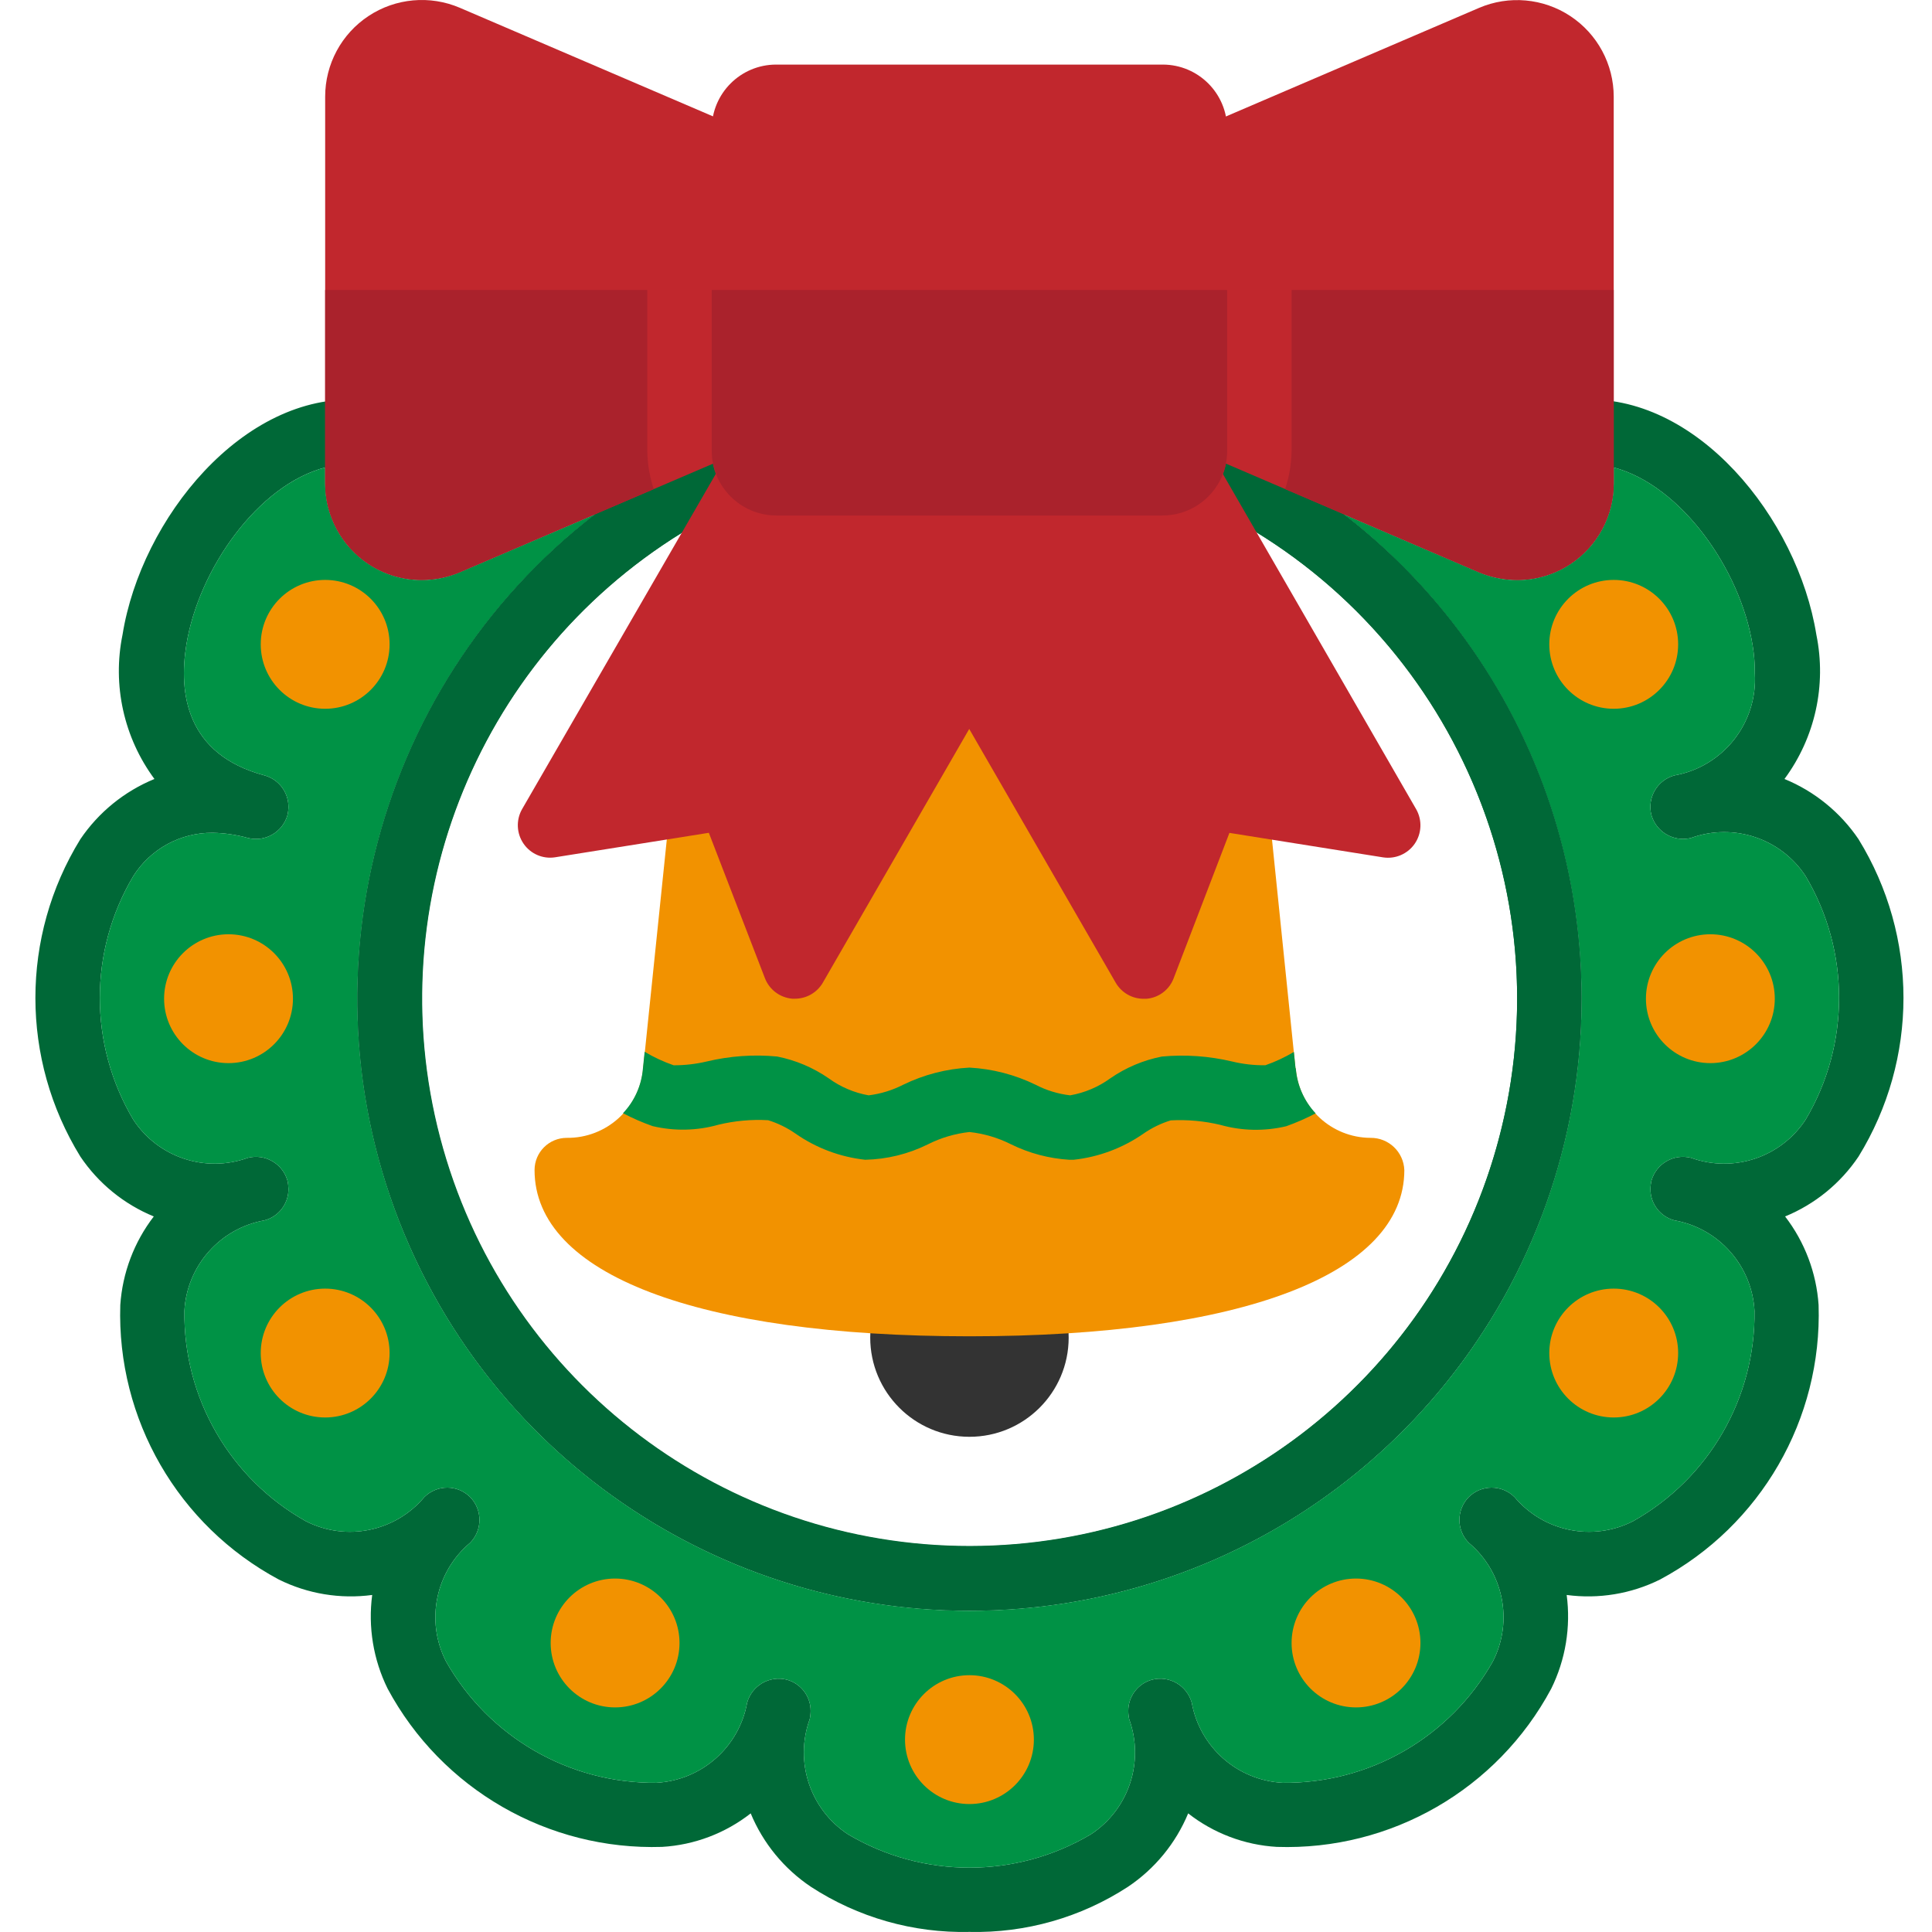
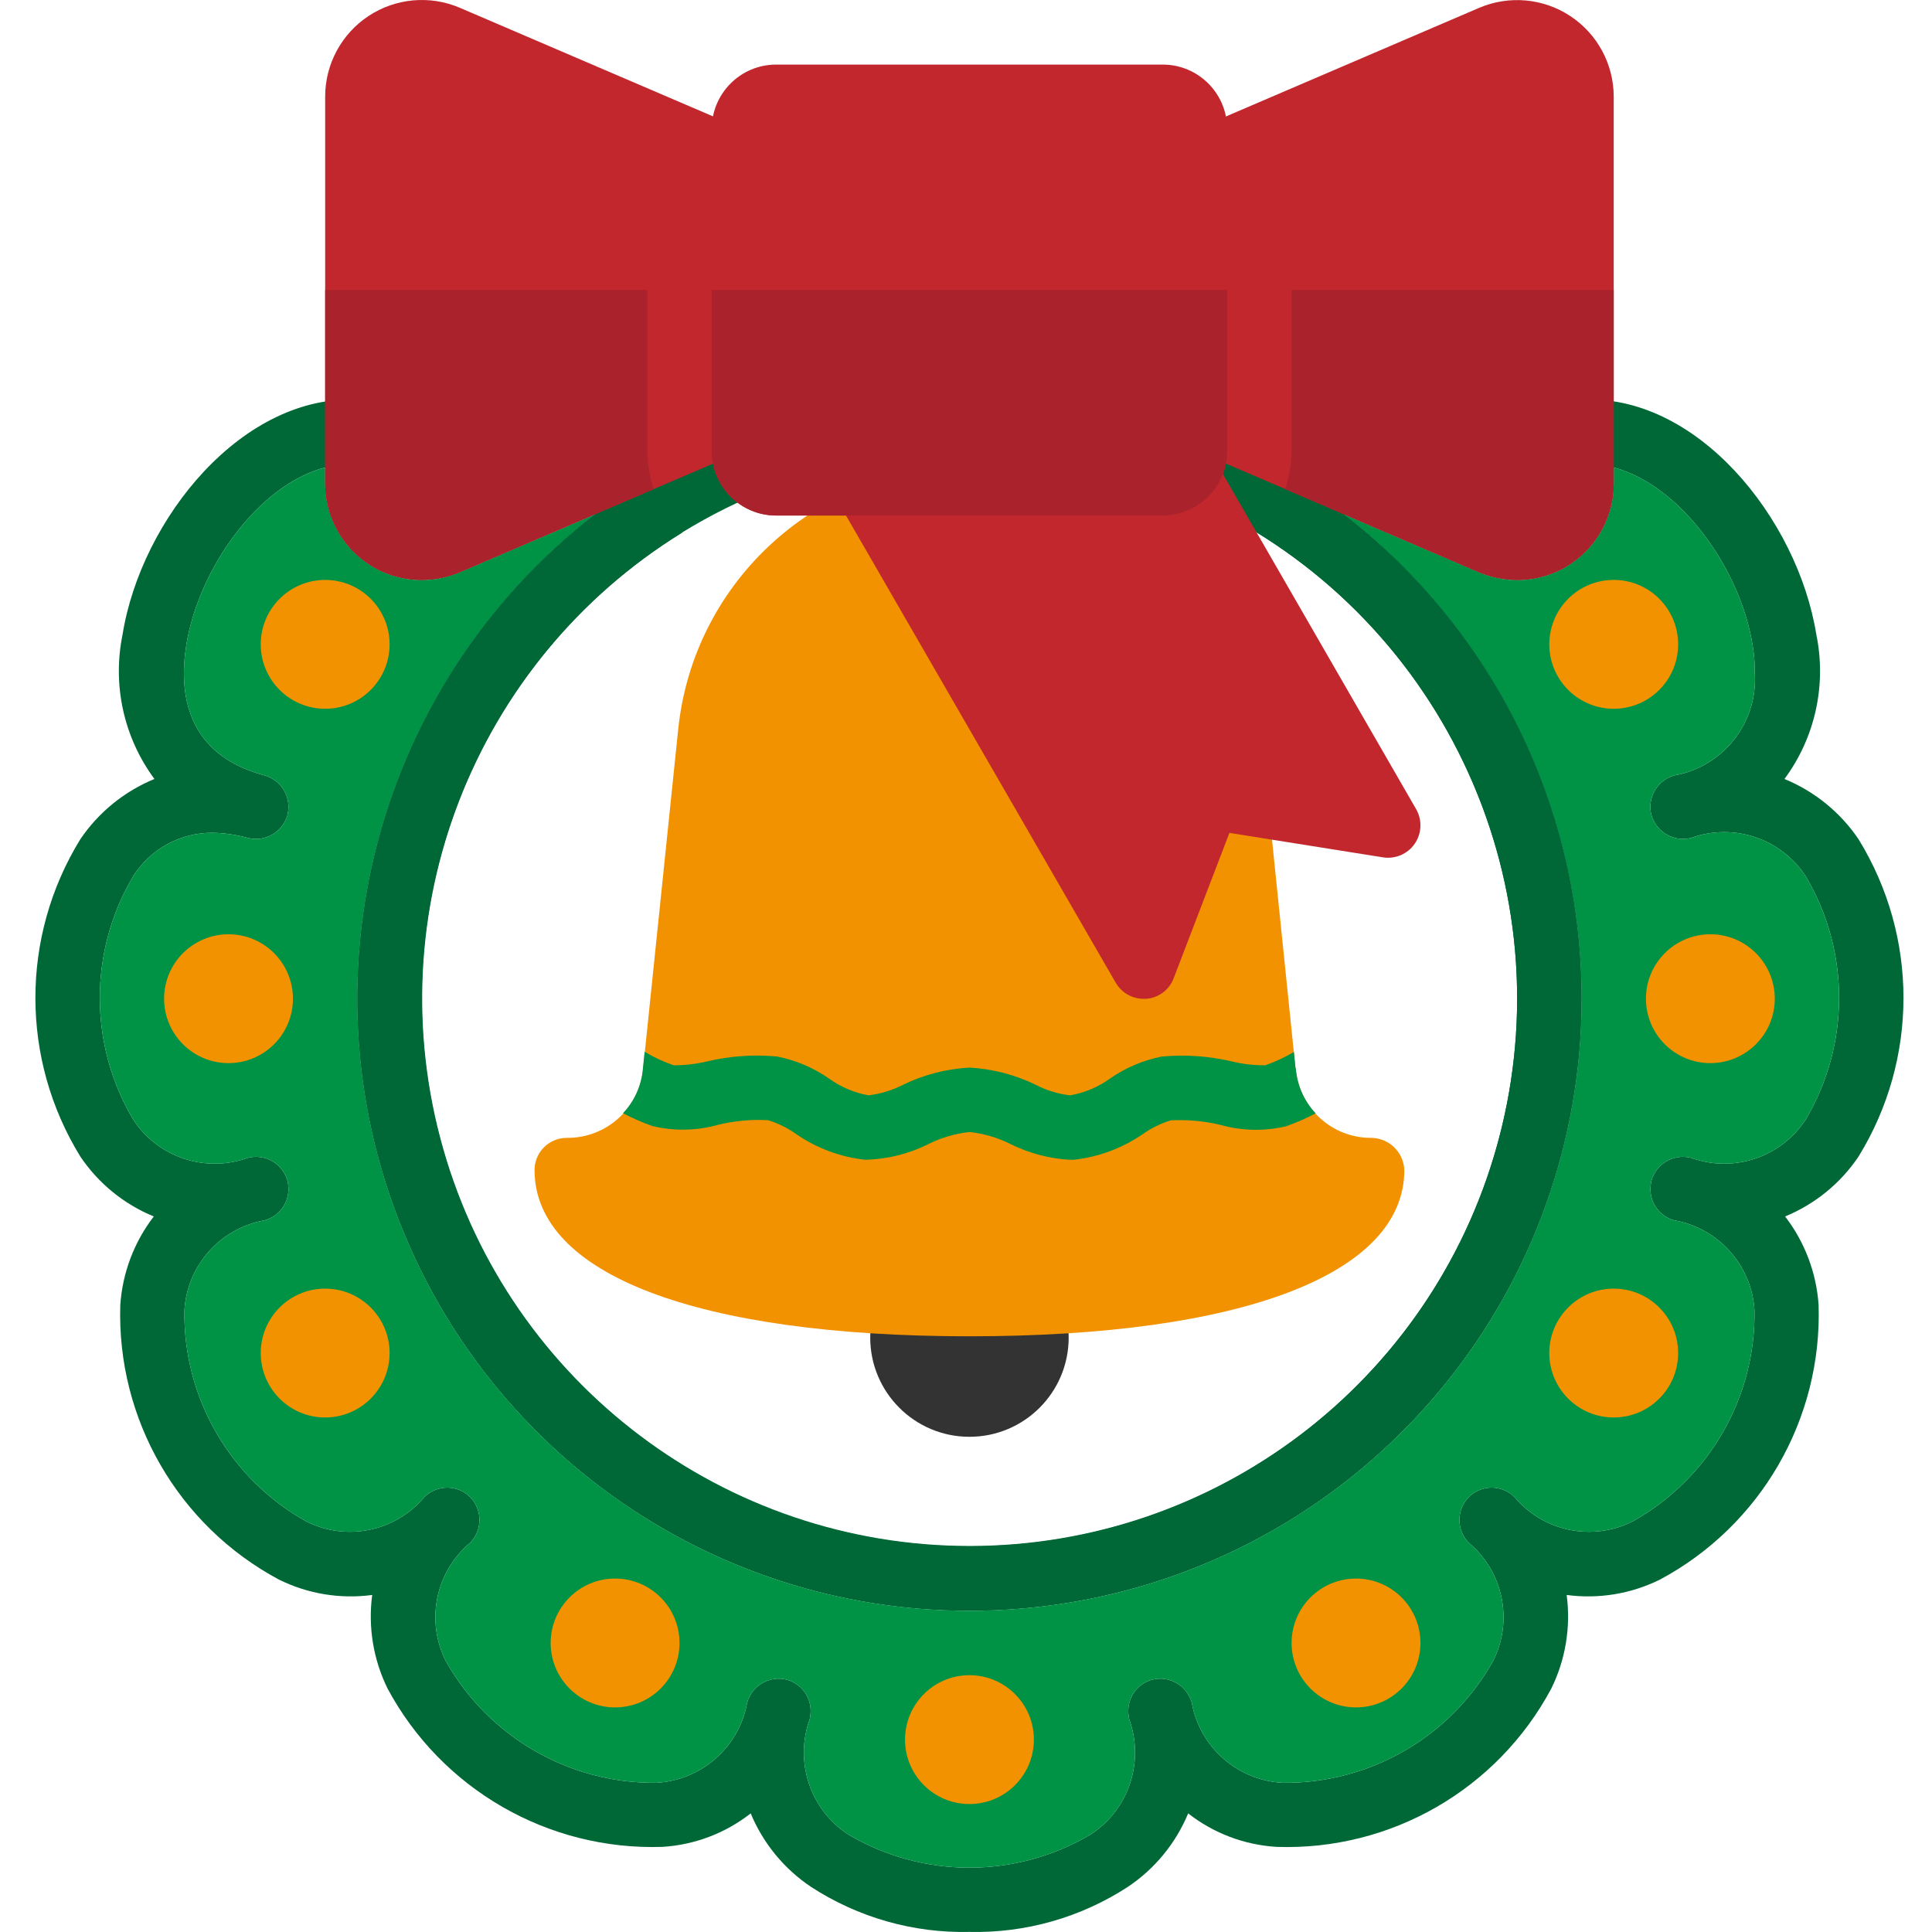
<svg xmlns="http://www.w3.org/2000/svg" height="479pt" viewBox="-8 0 479 479.792" width="479pt">
  <path d="m453.156 208.414c-4.527-6.688-10.926-11.895-18.398-14.961 7.605-10.281 10.484-23.309 7.918-35.84-4.641-28.879-29.84-60.238-58.801-58.32-4.227.254-7.527 3.766-7.52 8v12.723c.031 2.707-1.328 5.242-3.598 6.719-2.25 1.52-5.129 1.762-7.602.641l-73.68-31.602c-2.469-1.07-5.312-.82-7.559.664-2.242 1.484-3.582 4.004-3.562 6.695v8.883c-.41.988-.629 2.047-.641 3.117-.012 3.238 1.957 6.156 4.961 7.363 59.836 24.938 93.754 88.645 81.039 152.211-12.719 63.566-68.531 109.32-133.359 109.32-64.824 0-120.641-45.754-133.355-109.32-12.719-63.566 21.199-127.273 81.035-152.211 1.977-.801 3.551-2.363 4.363-4.336.812-1.969.797-4.184-.043-6.145v-8.883c.023-2.691-1.316-5.211-3.562-6.695-2.242-1.484-5.086-1.734-7.555-.664l-73.762 31.602c-2.445 1.117-5.297.875-7.52-.641-2.273-1.477-3.633-4.012-3.602-6.719v-12.723c.008-4.234-3.289-7.746-7.52-8-28.801-1.758-54.16 29.441-58.801 58.32-2.562 12.531.316 25.559 7.922 35.84-7.473 3.066-13.875 8.273-18.402 14.961-14.879 24.16-14.879 54.641 0 78.801 4.477 6.656 10.824 11.832 18.242 14.879-4.887 6.352-7.781 14.008-8.32 22-.891 28.352 14.359 54.762 39.359 68.16 7.18 3.566 15.258 4.902 23.199 3.84-1.055 7.969.281 16.074 3.84 23.281 13.426 24.969 39.828 40.184 68.16 39.281 8.012-.473 15.684-3.375 22-8.32 3.078 7.422 8.285 13.766 14.961 18.238 11.691 7.613 25.41 11.52 39.359 11.199 13.949.32 27.668-3.586 39.359-11.199 6.68-4.473 11.883-10.816 14.961-18.238 6.316 4.945 13.992 7.848 22 8.32 28.348.957 54.777-14.273 68.16-39.281 3.559-7.207 4.895-15.312 3.84-23.281 7.945 1.062 16.023-.273 23.199-3.84 25.004-13.398 40.254-39.809 39.363-68.16-.539-7.992-3.434-15.648-8.32-22 7.418-3.047 13.766-8.223 18.238-14.879 14.879-24.16 14.879-54.641 0-78.801zm-13.121 69.602c-6.129 9.402-17.926 13.348-28.48 9.52-4.277-1.09-8.641 1.43-9.84 5.68-.152.684-.234 1.379-.238 2.078-.016 3.633 2.414 6.816 5.922 7.762 11.055 1.957 19.305 11.27 19.918 22.48.266 21.621-11.305 41.656-30.16 52.238-10.012 5.105-22.223 2.613-29.441-6-3.141-3.117-8.215-3.117-11.359 0-3.094 3.156-3.094 8.207 0 11.359 8.617 7.219 11.105 19.43 6 29.441-10.602 18.836-30.625 30.398-52.238 30.16-11.23-.602-20.574-8.852-22.562-19.918-1.195-4.25-5.559-6.773-9.84-5.684-3.504.945-5.934 4.133-5.918 7.762 0 .699.082 1.398.238 2.078 3.812 10.578-.125 22.387-9.52 28.562-18.59 11.039-41.727 11.039-60.32 0-9.395-6.176-13.332-17.984-9.52-28.562.16-.68.238-1.379.242-2.078.016-3.629-2.414-6.816-5.922-7.762-4.277-1.09-8.645 1.434-9.84 5.684-1.988 11.066-11.328 19.316-22.559 19.918-21.605.211-41.617-11.344-52.242-30.16-5.102-10.012-2.613-22.223 6-29.441 3.094-3.152 3.094-8.203 0-11.359-3.145-3.117-8.215-3.117-11.359 0-7.215 8.613-19.426 11.105-29.441 6-18.855-10.582-30.422-30.617-30.156-52.238.609-11.211 8.863-20.523 19.918-22.48 3.504-.945 5.938-4.129 5.922-7.762-.008-.699-.086-1.395-.242-2.078-1.195-4.25-5.562-6.77-9.84-5.68-10.551 3.828-22.352-.117-28.48-9.52-11.043-18.621-11.043-41.781 0-60.402 4.266-6.785 11.746-10.871 19.762-10.797 2.949.059 5.879.488 8.719 1.277 4.277 1.09 8.645-1.43 9.84-5.68.16-.68.238-1.379.242-2.078-.016-3.621-2.434-6.793-5.922-7.762-19.52-5.199-21.359-20.48-19.441-32.398 3.043-18.883 17.84-39.762 34.48-44.082v3.922c0 8.082 4.055 15.625 10.801 20.078 6.723 4.461 15.242 5.211 22.641 2l33.68-14.398c-51.484 39.742-71.977 107.832-50.984 169.387 20.996 61.555 78.828 102.934 143.863 102.934 65.039 0 122.871-41.379 143.863-102.934 20.996-61.555.5-129.645-50.98-169.387l33.598 14.398c7.426 3.211 15.969 2.461 22.723-1.988s10.816-12.004 10.797-20.09v-3.922c16.641 4.402 31.441 25.199 34.48 44.082.391 2.324.578 4.68.562 7.039.734 12.305-7.863 23.207-20 25.359-4.262 1.184-6.789 5.559-5.684 9.84 1.008 3.496 4.203 5.91 7.84 5.922.676-.004 1.348-.082 2-.242 10.555-3.828 22.352.117 28.48 9.52 11.043 18.621 11.043 41.781 0 60.402zm0 0" fill="#006837" />
  <path d="m440.035 278.016c-6.129 9.402-17.926 13.348-28.48 9.52-4.277-1.09-8.641 1.43-9.84 5.68-.152.684-.234 1.379-.238 2.078-.016 3.633 2.414 6.816 5.922 7.762 11.055 1.957 19.305 11.27 19.918 22.48.266 21.621-11.305 41.656-30.16 52.238-10.012 5.105-22.223 2.613-29.441-6-3.141-3.117-8.215-3.117-11.359 0-3.094 3.156-3.094 8.207 0 11.359 8.617 7.219 11.105 19.43 6 29.441-10.602 18.836-30.625 30.398-52.238 30.16-11.23-.602-20.574-8.852-22.562-19.918-1.195-4.25-5.559-6.773-9.84-5.684-3.504.945-5.934 4.133-5.918 7.762 0 .699.082 1.398.238 2.078 3.812 10.578-.125 22.387-9.52 28.562-18.59 11.039-41.727 11.039-60.32 0-9.395-6.176-13.332-17.984-9.52-28.562.16-.68.238-1.379.242-2.078.016-3.629-2.414-6.816-5.922-7.762-4.277-1.09-8.645 1.434-9.84 5.684-1.988 11.066-11.328 19.316-22.559 19.918-21.605.211-41.617-11.344-52.242-30.16-5.102-10.012-2.613-22.223 6-29.441 3.094-3.152 3.094-8.203 0-11.359-3.145-3.117-8.215-3.117-11.359 0-7.215 8.613-19.426 11.105-29.441 6-18.855-10.582-30.422-30.617-30.156-52.238.609-11.211 8.863-20.523 19.918-22.48 3.504-.945 5.938-4.129 5.922-7.762-.008-.699-.086-1.395-.242-2.078-1.195-4.25-5.562-6.77-9.84-5.68-10.551 3.828-22.352-.117-28.48-9.52-11.043-18.621-11.043-41.781 0-60.402 4.266-6.785 11.746-10.871 19.762-10.797 2.949.059 5.879.488 8.719 1.277 4.277 1.09 8.645-1.43 9.84-5.68.16-.68.238-1.379.242-2.078-.016-3.621-2.434-6.793-5.922-7.762-19.52-5.199-21.359-20.48-19.441-32.398 3.043-18.883 17.84-39.762 34.48-44.082v3.922c0 8.082 4.055 15.625 10.801 20.078 6.723 4.461 15.242 5.211 22.641 2l33.68-14.398c-51.484 39.742-71.977 107.832-50.984 169.387 20.996 61.555 78.828 102.934 143.863 102.934 65.039 0 122.871-41.379 143.863-102.934 20.996-61.555.5-129.645-50.98-169.387l33.598 14.398c7.426 3.211 15.969 2.461 22.723-1.988s10.816-12.004 10.797-20.09v-3.922c16.641 4.402 31.441 25.199 34.48 44.082.391 2.324.578 4.68.562 7.039.734 12.305-7.863 23.207-20 25.359-4.262 1.184-6.789 5.559-5.684 9.84 1.008 3.496 4.203 5.91 7.84 5.922.676-.004 1.348-.082 2-.242 10.555-3.828 22.352.117 28.48 9.52 11.043 18.621 11.043 41.781 0 60.402zm0 0" fill="#009245" />
  <path d="m384.355 248.016c-.035 71.203-49.5 132.844-119.008 148.297-69.508 15.457-140.43-19.414-170.637-83.898-30.207-64.48-11.602-141.289 44.766-184.801l29.199-12.48c.156.852.398 1.684.723 2.48l-8.48 14.723c-51.719 31.969-75.918 94.395-59.266 152.871 16.652 58.477 70.105 98.785 130.906 98.719 60.801-.07 114.164-40.5 130.684-99.012 16.523-58.516-7.816-120.883-59.605-152.738l-8.32-14.48c.324-.828.566-1.688.719-2.562l29.281 12.562c37.301 28.758 59.117 73.219 59.039 120.32zm0 0" fill="#006837" />
  <g fill="#f29200">
    <path d="m64.355 248.016c0 8.836-7.164 16-16 16-8.836 0-16-7.164-16-16s7.164-16 16-16c8.836 0 16 7.164 16 16zm0 0" />
    <path d="m432.355 248.016c0 8.836-7.164 16-16 16-8.836 0-16-7.164-16-16s7.164-16 16-16c8.836 0 16 7.164 16 16zm0 0" />
    <path d="m248.355 432.016c0 8.836-7.164 16-16 16-8.836 0-16-7.164-16-16s7.164-16 16-16c8.836 0 16 7.164 16 16zm0 0" />
    <path d="m88.355 336.016c0 8.836-7.164 16-16 16-8.836 0-16-7.164-16-16s7.164-16 16-16c8.836 0 16 7.164 16 16zm0 0" />
    <path d="m408.355 336.016c0 8.836-7.164 16-16 16-8.836 0-16-7.164-16-16s7.164-16 16-16c8.836 0 16 7.164 16 16zm0 0" />
    <path d="m88.355 160.016c0 8.836-7.164 16-16 16-8.836 0-16-7.164-16-16s7.164-16 16-16c8.836 0 16 7.164 16 16zm0 0" />
    <path d="m408.355 160.016c0 8.836-7.164 16-16 16-8.836 0-16-7.164-16-16s7.164-16 16-16c8.836 0 16 7.164 16 16zm0 0" />
    <path d="m160.355 408.016c0 8.836-7.164 16-16 16-8.836 0-16-7.164-16-16s7.164-16 16-16c8.836 0 16 7.164 16 16zm0 0" />
    <path d="m344.355 408.016c0 8.836-7.164 16-16 16-8.836 0-16-7.164-16-16s7.164-16 16-16c8.836 0 16 7.164 16 16zm0 0" />
  </g>
  <path d="m256.996 332.254c-.043 13.598-11.094 24.59-24.691 24.559-13.598-.027-24.602-11.066-24.59-24.664.016-13.598 11.043-24.613 24.641-24.613 6.551 0 12.828 2.609 17.449 7.246 4.625 4.637 7.211 10.926 7.191 17.473zm0 0" fill="#333" />
  <path d="m340.355 290.574c0 25.84-40.398 41.281-108 41.281-67.598 0-108-15.441-108-41.281 0-4.418 3.582-8 8-8 9.848.113 18.117-7.387 18.961-17.199l8.719-84.32c3.863-37.039 35.082-65.172 72.32-65.172s68.461 28.133 72.32 65.172l8.641 84.16c0 .078.082.078.082.16.781 9.68 8.844 17.152 18.559 17.199 4.504-.047 8.227 3.5 8.398 8zm0 0" fill="#f29200" />
  <path d="m242.668 284.168c4.527 2.23 9.453 3.539 14.488 3.848h1.074c6.227-.68 12.184-2.906 17.324-6.48 2.078-1.445 4.367-2.559 6.785-3.305 4.141-.219 8.293.156 12.328 1.121 5.336 1.508 10.969 1.621 16.359.336 2.508-.891 4.949-1.961 7.305-3.199-2.844-3.035-4.578-6.945-4.918-11.09 0-.078-.082-.078-.082-.16l-.406-4c-2.242 1.34-4.613 2.445-7.082 3.305-2.789.035-5.57-.281-8.277-.938-5.703-1.348-11.59-1.762-17.426-1.223-4.594.902-8.949 2.742-12.801 5.406-2.961 2.152-6.371 3.598-9.977 4.227-2.992-.348-5.895-1.234-8.566-2.625-5.141-2.504-10.73-3.953-16.441-4.266-5.715.305-11.309 1.75-16.453 4.258-2.688 1.375-5.594 2.266-8.586 2.633-3.586-.637-6.977-2.082-9.918-4.227-3.852-2.664-8.207-4.508-12.801-5.414-5.84-.551-11.727-.137-17.434 1.223-2.711.645-5.484.965-8.27.953-2.512-.871-4.922-1.992-7.203-3.352l-.43 4.184c-.34 4.145-2.082 8.051-4.945 11.07 2.371 1.246 4.828 2.316 7.352 3.203 5.395 1.285 11.031 1.168 16.367-.348 4.035-.973 8.188-1.352 12.328-1.117 2.406.746 4.684 1.859 6.754 3.297 5.141 3.598 11.105 5.844 17.344 6.527 5.402-.117 10.719-1.422 15.559-3.824 3.234-1.633 6.734-2.672 10.336-3.066 3.594.391 7.086 1.418 10.312 3.043zm0 0" fill="#009245" />
  <path d="m392.355 24.016v96c.004 8.082-4.055 15.625-10.801 20.078-3.914 2.578-8.508 3.941-13.199 3.922-3.266-.012-6.5-.664-9.52-1.922l-73.598-31.598c-2.957-1.254-4.879-4.152-4.883-7.363v-62.215c.004-3.211 1.926-6.109 4.883-7.359l73.68-31.602c7.41-3.172 15.922-2.406 22.652 2.031 6.73 4.441 10.781 11.965 10.785 20.027zm0 0" fill="#c1272d" />
  <path d="m184.355 40.918v62.242c0 3.207-1.922 6.105-4.879 7.359l-73.68 31.598c-2.988 1.258-6.199 1.902-9.441 1.898-4.688.02-9.281-1.344-13.199-3.922-6.746-4.453-10.801-11.996-10.801-20.078v-96c-.004-8.07 4.043-15.598 10.777-20.043 6.73-4.445 15.246-5.211 22.664-2.039l73.68 31.602c2.965 1.254 4.887 4.164 4.879 7.383zm0 0" fill="#c1272d" />
-   <path d="m239.238 169-43.281 75.016c-1.434 2.484-4.09 4.012-6.961 4h-.641c-3.062-.262-5.703-2.25-6.801-5.121l-13.918-36.078-38.16 6.078c-3.043.484-6.09-.824-7.84-3.359-1.762-2.543-1.914-5.867-.398-8.562l50.477-87.359c1.266-2.145 3.445-3.59 5.914-3.918 2.465-.328 4.949.496 6.727 2.238l22 .082c2.871-.012 5.527 1.516 6.961 4l25.922 44.957c1.367 2.5 1.367 5.527 0 8.027zm0 0" fill="#c1272d" />
  <path d="m342.918 209.559c-1.758 2.523-4.801 3.828-7.84 3.359l-38.16-6.078-13.84 36.078c-1.078 2.887-3.73 4.883-6.801 5.121h-.641c-2.871.012-5.527-1.516-6.961-4l-69.277-120c-1.363-2.492-1.363-5.508 0-8 1.434-2.484 4.09-4.012 6.957-4h74c1.809-1.684 4.27-2.477 6.723-2.16 2.449.32 4.625 1.73 5.918 3.84l50.32 87.281c1.516 2.695 1.359 6.016-.398 8.559zm0 0" fill="#c1272d" />
  <path d="m152.355 72.016h-80v48c0 8.082 4.055 15.625 10.801 20.078 3.918 2.578 8.512 3.941 13.199 3.922 3.246-.004 6.453-.656 9.441-1.922l48.16-20.625c-1.012-3.051-1.555-6.238-1.602-9.453zm0 0" fill="#aa222c" />
  <path d="m184.355 16.039h96c8.836 0 16 7.164 16 16v80c0 8.836-7.164 16-16 16h-96c-8.836 0-16-7.164-16-16v-80c0-8.836 7.164-16 16-16zm0 0" fill="#c1272d" />
  <path d="m168.355 72.016v40c.027 8.824 7.176 15.973 16 16h96c8.828-.027 15.977-7.176 16-16v-40zm0 0" fill="#aa222c" />
  <path d="m312.355 72.016v40c-.051 3.207-.59 6.391-1.598 9.438l48.062 20.641c3.023 1.258 6.262 1.91 9.535 1.922 4.691.02 9.285-1.344 13.199-3.922 6.746-4.453 10.805-11.996 10.801-20.078v-48zm0 0" fill="#aa222c" />
</svg>